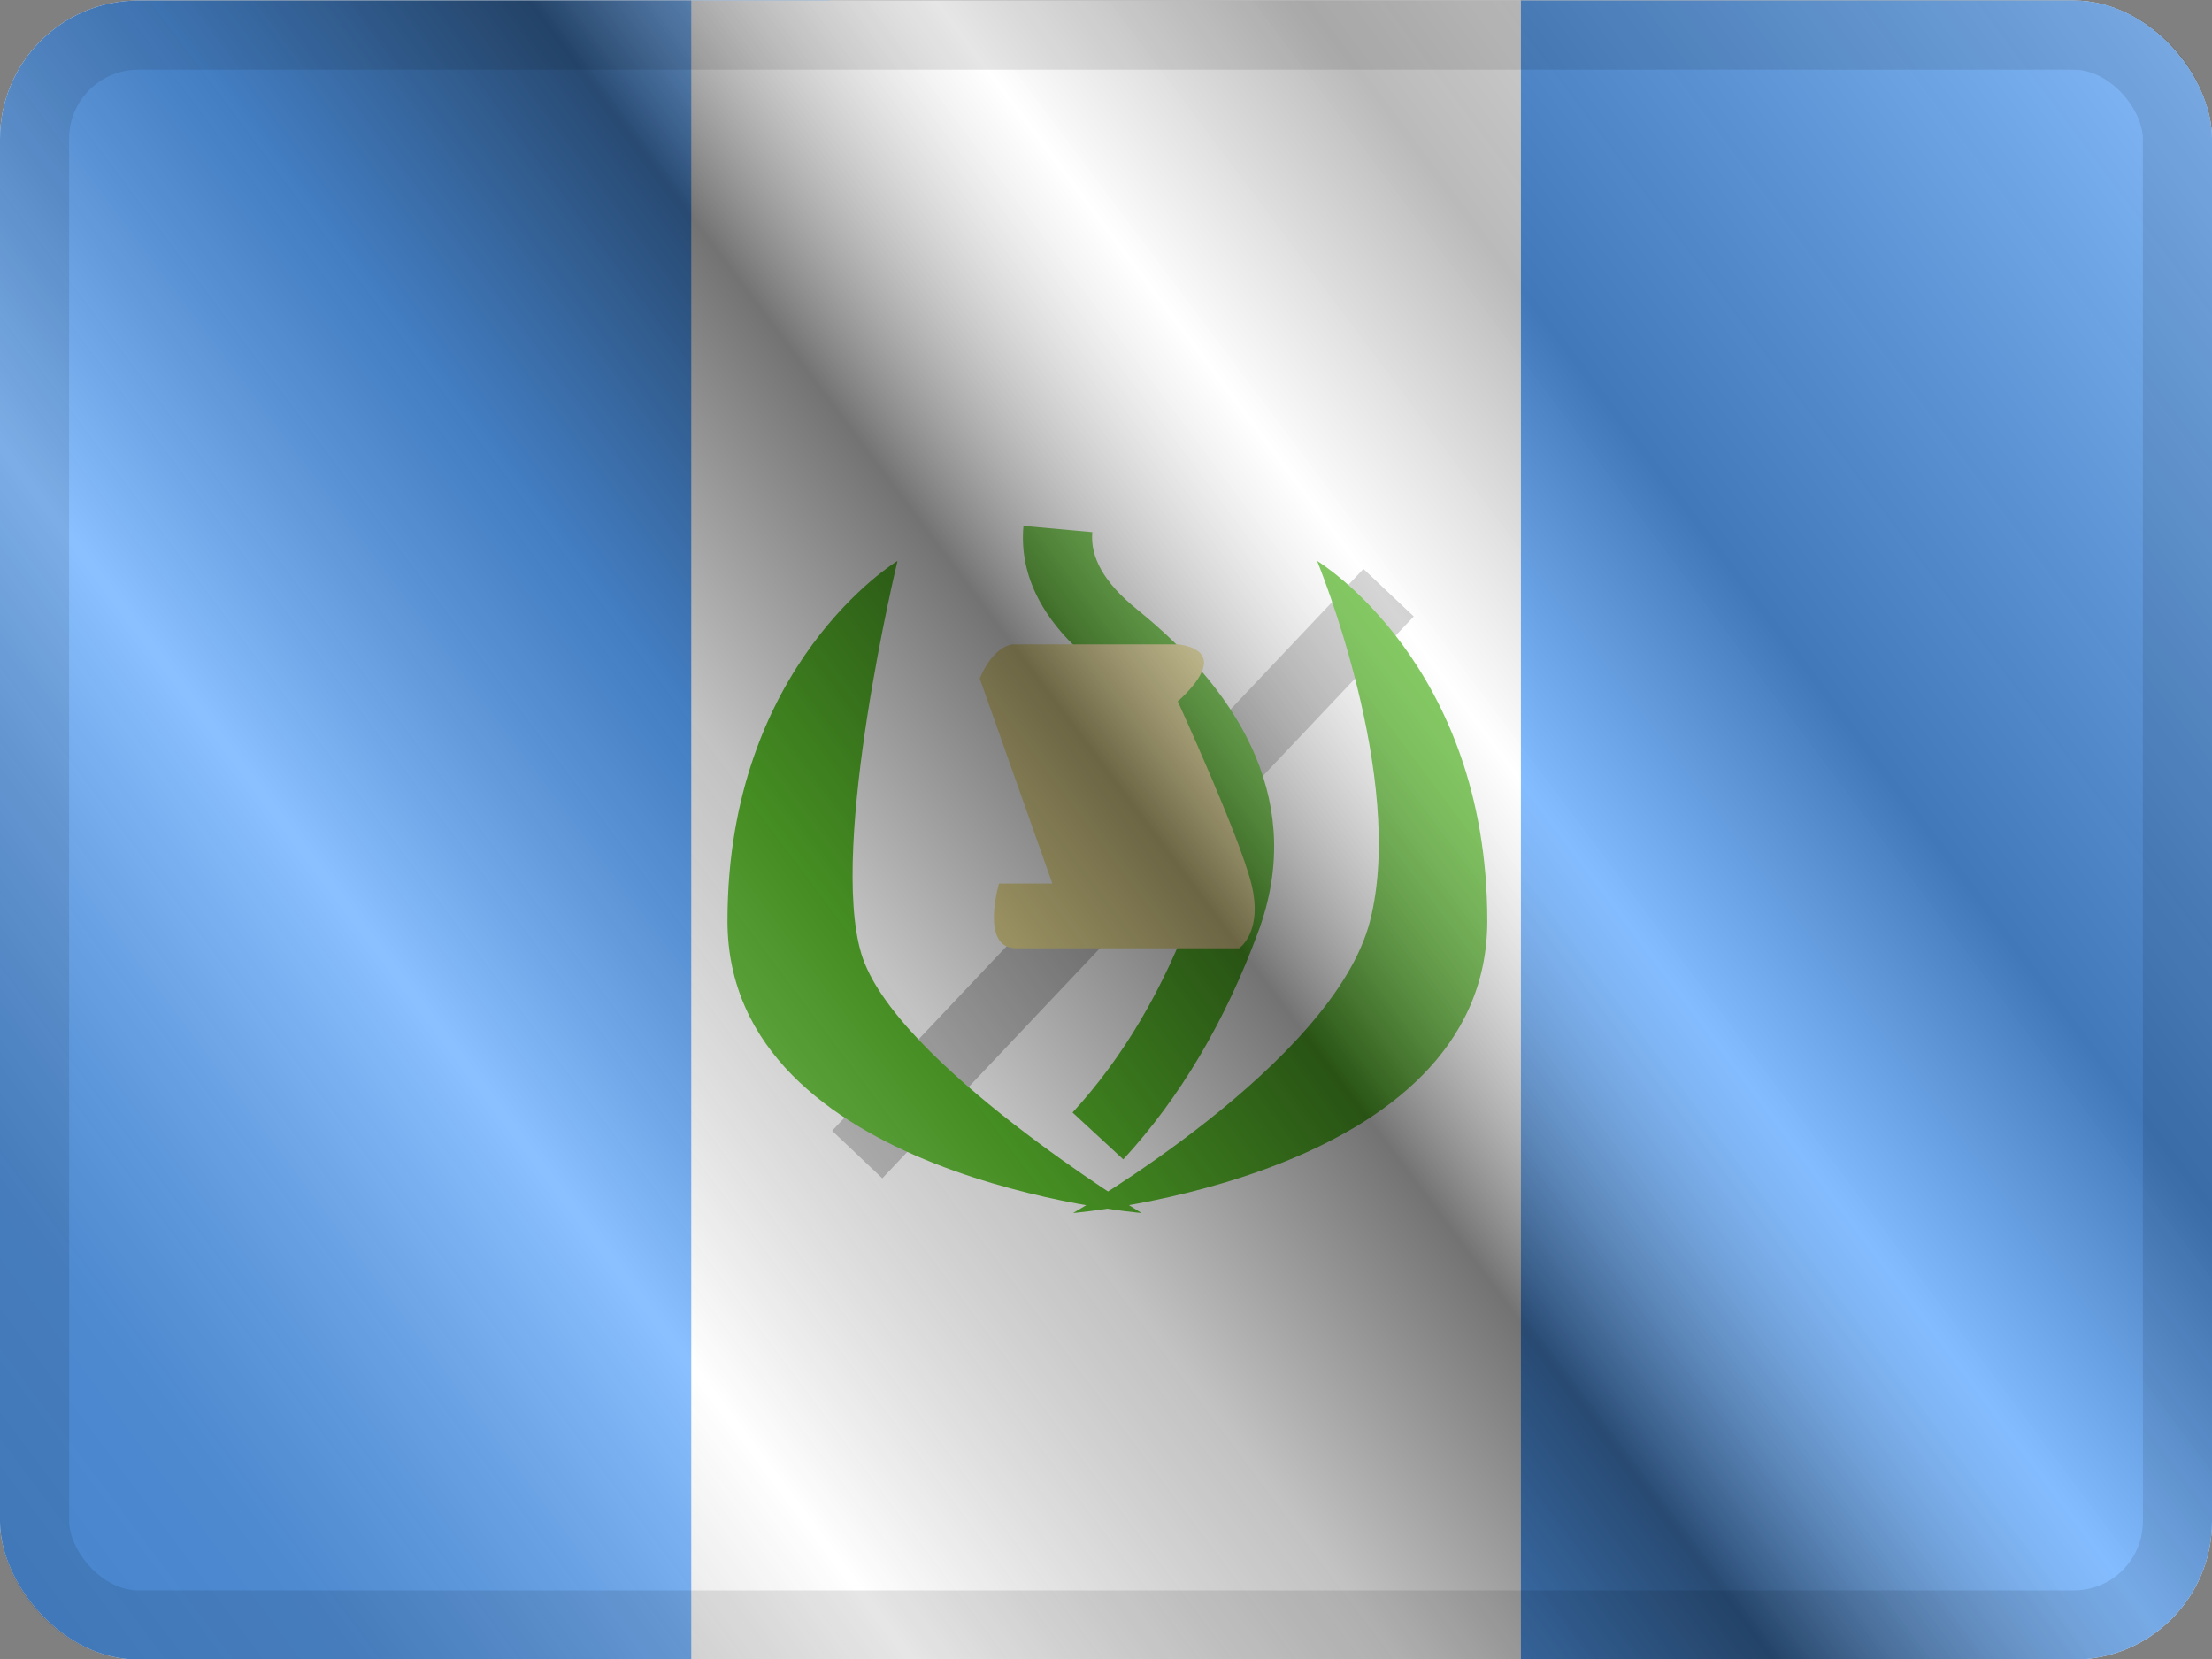
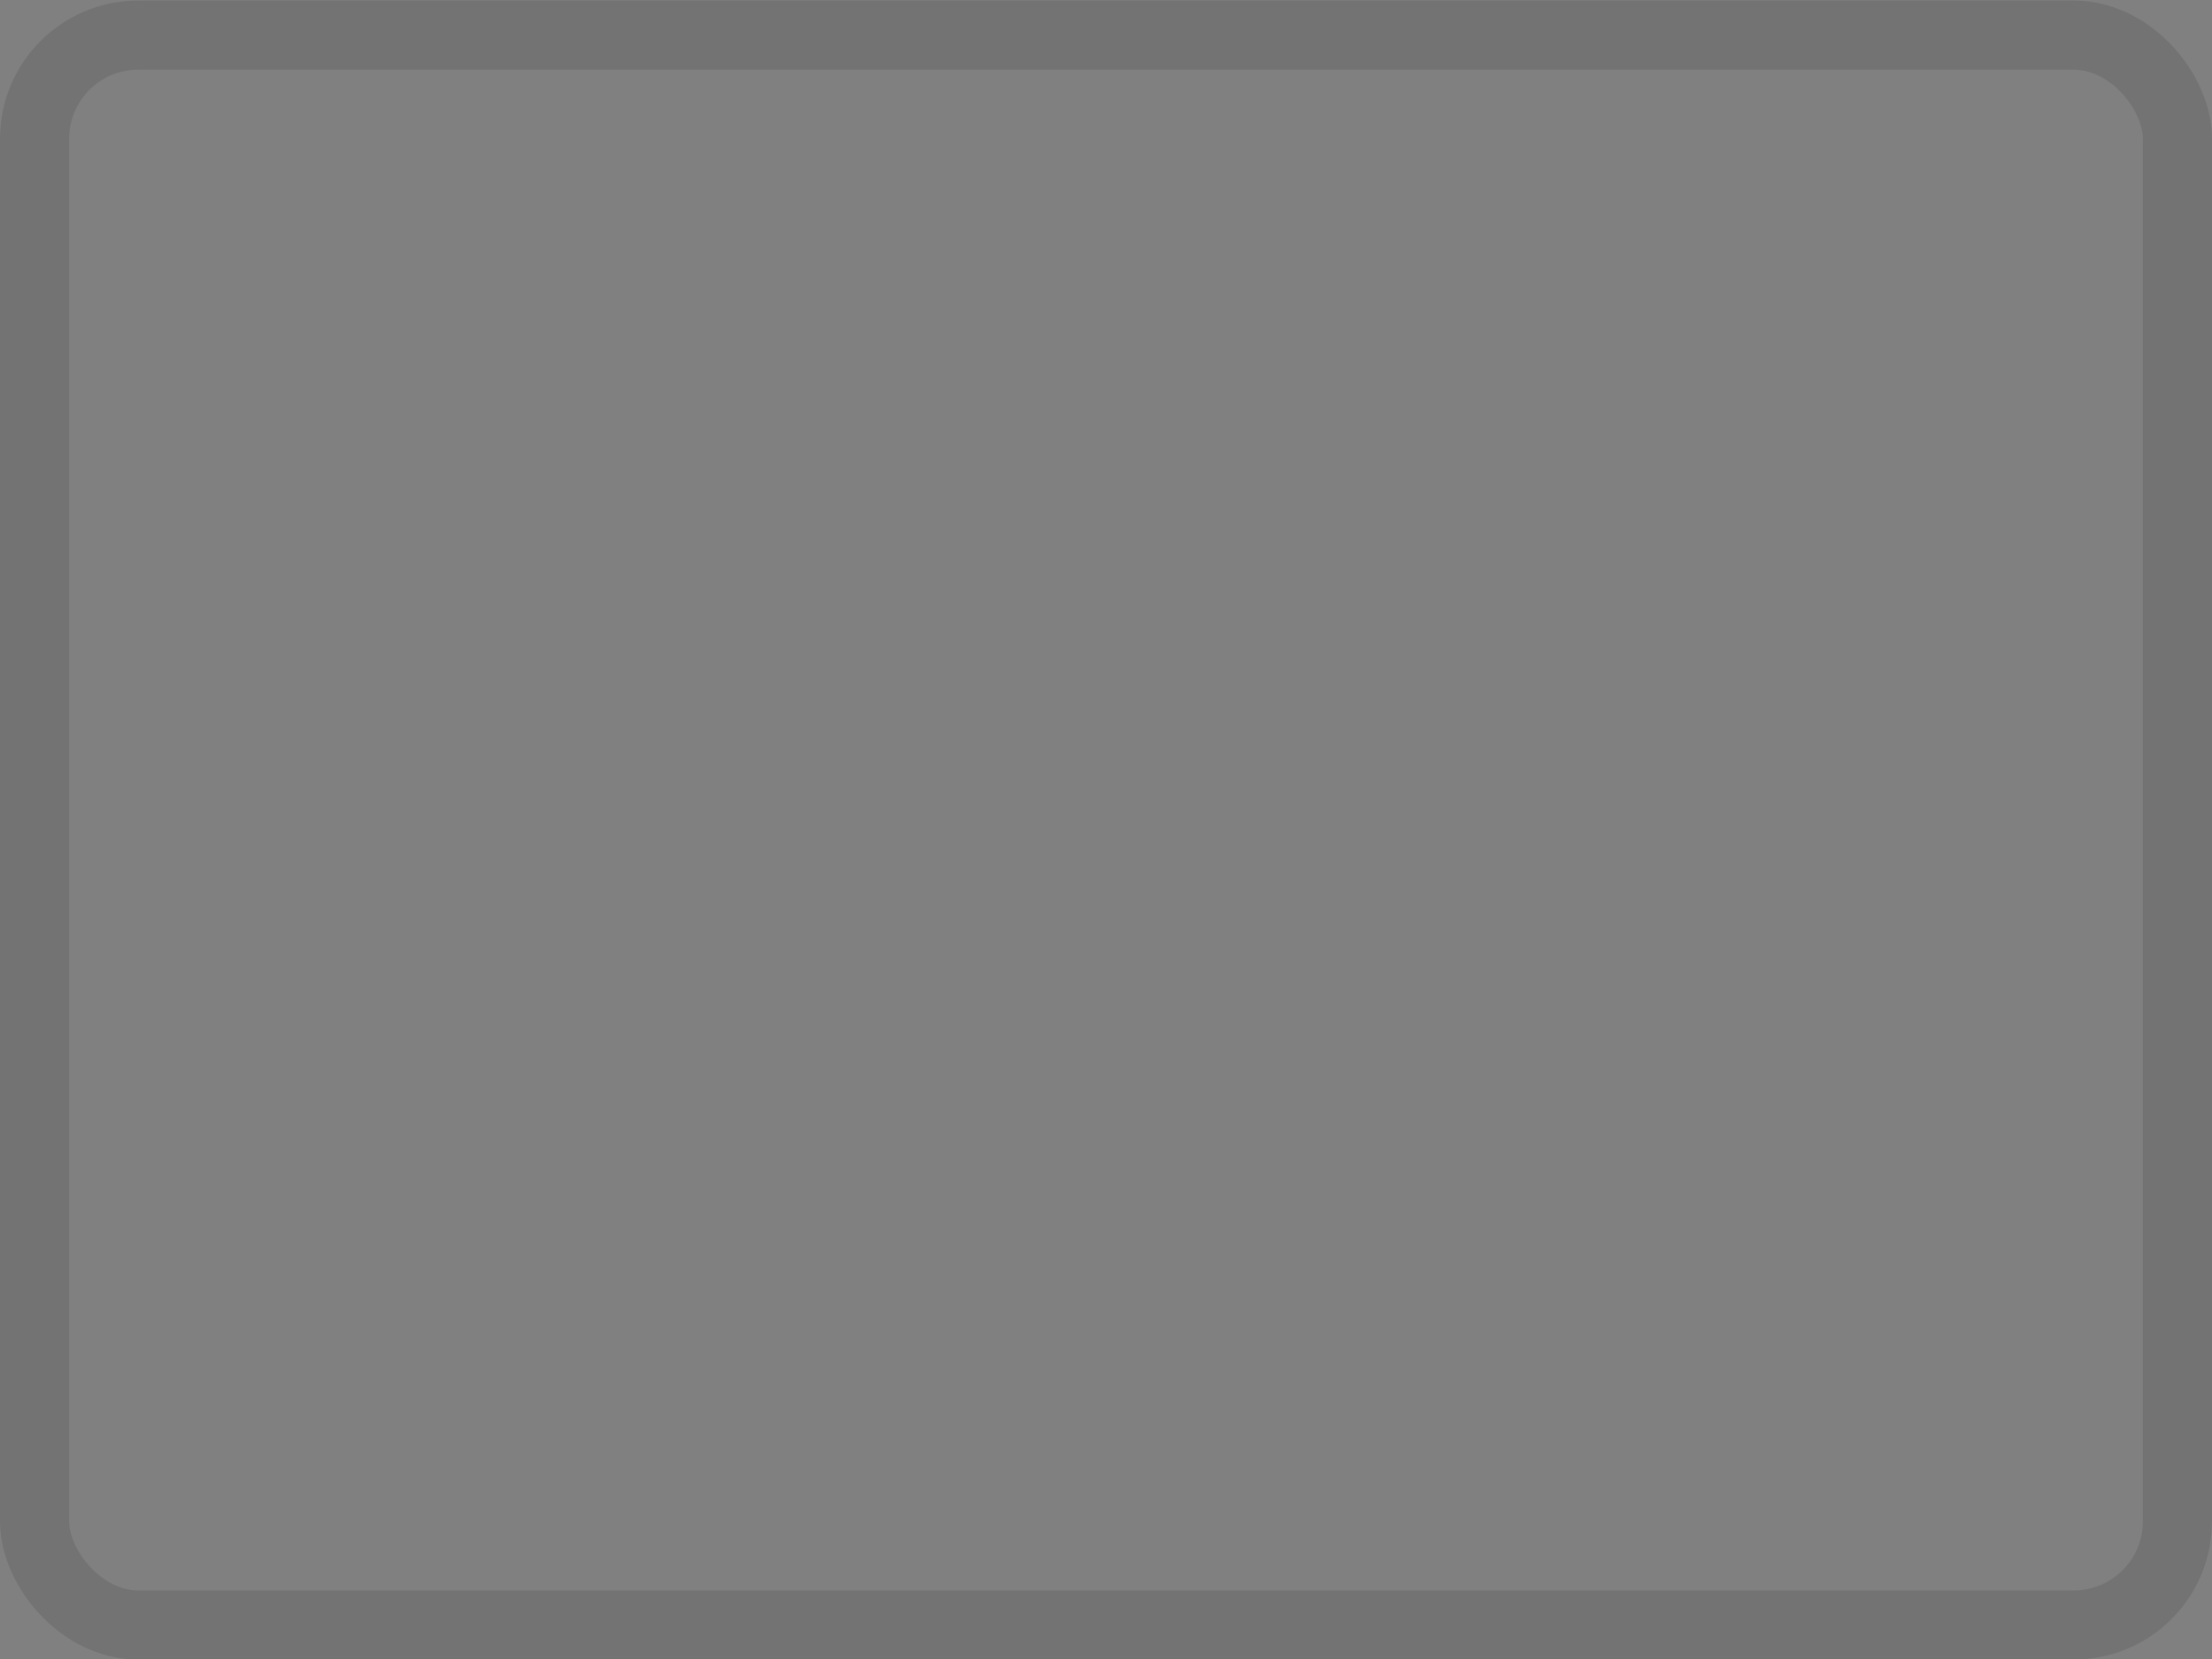
<svg xmlns="http://www.w3.org/2000/svg" width="16" height="12" viewBox="0 0 16 12" fill="none">
  <rect x="0" y="0" width="16" height="12" fill="#808080" stroke="none" />
  <g clip-path="url(#clip0_12953_98173)">
    <g clip-path="url(#clip1_12953_98173)">
      <rect width="16" height="12" transform="translate(0 0.004)" fill="white" />
      <path fill-rule="evenodd" clip-rule="evenodd" d="M11 0.004H16V12.004H11V0.004Z" fill="#58A5FF" />
      <path fill-rule="evenodd" clip-rule="evenodd" d="M0 0.004H6V12.004H0V0.004Z" fill="#58A5FF" />
      <path fill-rule="evenodd" clip-rule="evenodd" d="M5 0.004H11V12.004H5V0.004Z" fill="white" />
      <path d="M6.382 8.523L6.019 8.179L9.862 4.115L10.226 4.459L6.382 8.523Z" fill="#C6C6C6" />
      <path fill-rule="evenodd" clip-rule="evenodd" d="M6.492 4.057C6.492 4.057 5.262 4.799 5.262 6.661C5.262 8.522 8.257 8.774 8.257 8.774C8.257 8.774 6.465 7.681 6.23 6.898C5.995 6.115 6.492 4.057 6.492 4.057Z" fill="#5AB92D" />
      <path fill-rule="evenodd" clip-rule="evenodd" d="M9.527 4.057C9.527 4.057 10.758 4.799 10.758 6.661C10.758 8.522 7.762 8.774 7.762 8.774C7.762 8.774 9.646 7.694 9.91 6.661C10.174 5.628 9.527 4.057 9.527 4.057Z" fill="#5AB92D" />
      <path d="M7.403 3.804L7.901 3.849C7.885 4.029 7.983 4.213 8.227 4.41C9.011 5.044 9.433 5.836 9.103 6.735C8.863 7.387 8.537 7.938 8.125 8.386L7.758 8.047C8.123 7.65 8.415 7.156 8.633 6.563C8.871 5.917 8.549 5.314 7.913 4.799C7.55 4.505 7.37 4.17 7.403 3.804Z" fill="#5AB92D" />
      <path fill-rule="evenodd" clip-rule="evenodd" d="M7.087 4.908L7.612 6.391H7.226C7.226 6.391 7.087 6.859 7.349 6.859C7.612 6.859 8.963 6.859 8.963 6.859C8.963 6.859 9.139 6.742 9.051 6.391C8.963 6.041 8.519 5.073 8.519 5.073C8.519 5.073 8.709 4.912 8.709 4.793C8.709 4.674 8.519 4.661 8.519 4.661H7.322C7.169 4.687 7.087 4.908 7.087 4.908Z" fill="#EFE298" />
    </g>
    <rect y="0.004" width="16" height="12" fill="url(#paint0_linear_12953_98173)" style="mix-blend-mode:overlay" />
  </g>
  <rect x="0.25" y="0.254" width="15.5" height="11.5" rx="0.75" stroke="black" stroke-opacity="0.1" stroke-width="0.5" style="mix-blend-mode:multiply" />
  <defs>
    <linearGradient id="paint0_linear_12953_98173" x1="16" y1="0.004" x2="8.04902e-07" y2="12.004" gradientUnits="userSpaceOnUse">
      <stop stop-color="white" stop-opacity="0.3" />
      <stop offset="0.263" stop-opacity="0.27" />
      <stop offset="0.37" stop-color="white" stop-opacity="0.26" />
      <stop offset="0.487" stop-opacity="0.55" />
      <stop offset="0.594" stop-opacity="0.24" />
      <stop offset="0.736" stop-color="white" stop-opacity="0.3" />
      <stop offset="0.901" stop-color="#272727" stop-opacity="0.22" />
      <stop offset="1" stop-opacity="0.2" />
    </linearGradient>
    <clipPath id="clip0_12953_98173">
-       <rect y="0.004" width="16" height="12" rx="1" fill="white" />
-     </clipPath>
+       </clipPath>
    <clipPath id="clip1_12953_98173">
      <rect width="16" height="12" fill="white" transform="translate(0 0.004)" />
    </clipPath>
  </defs>
</svg>